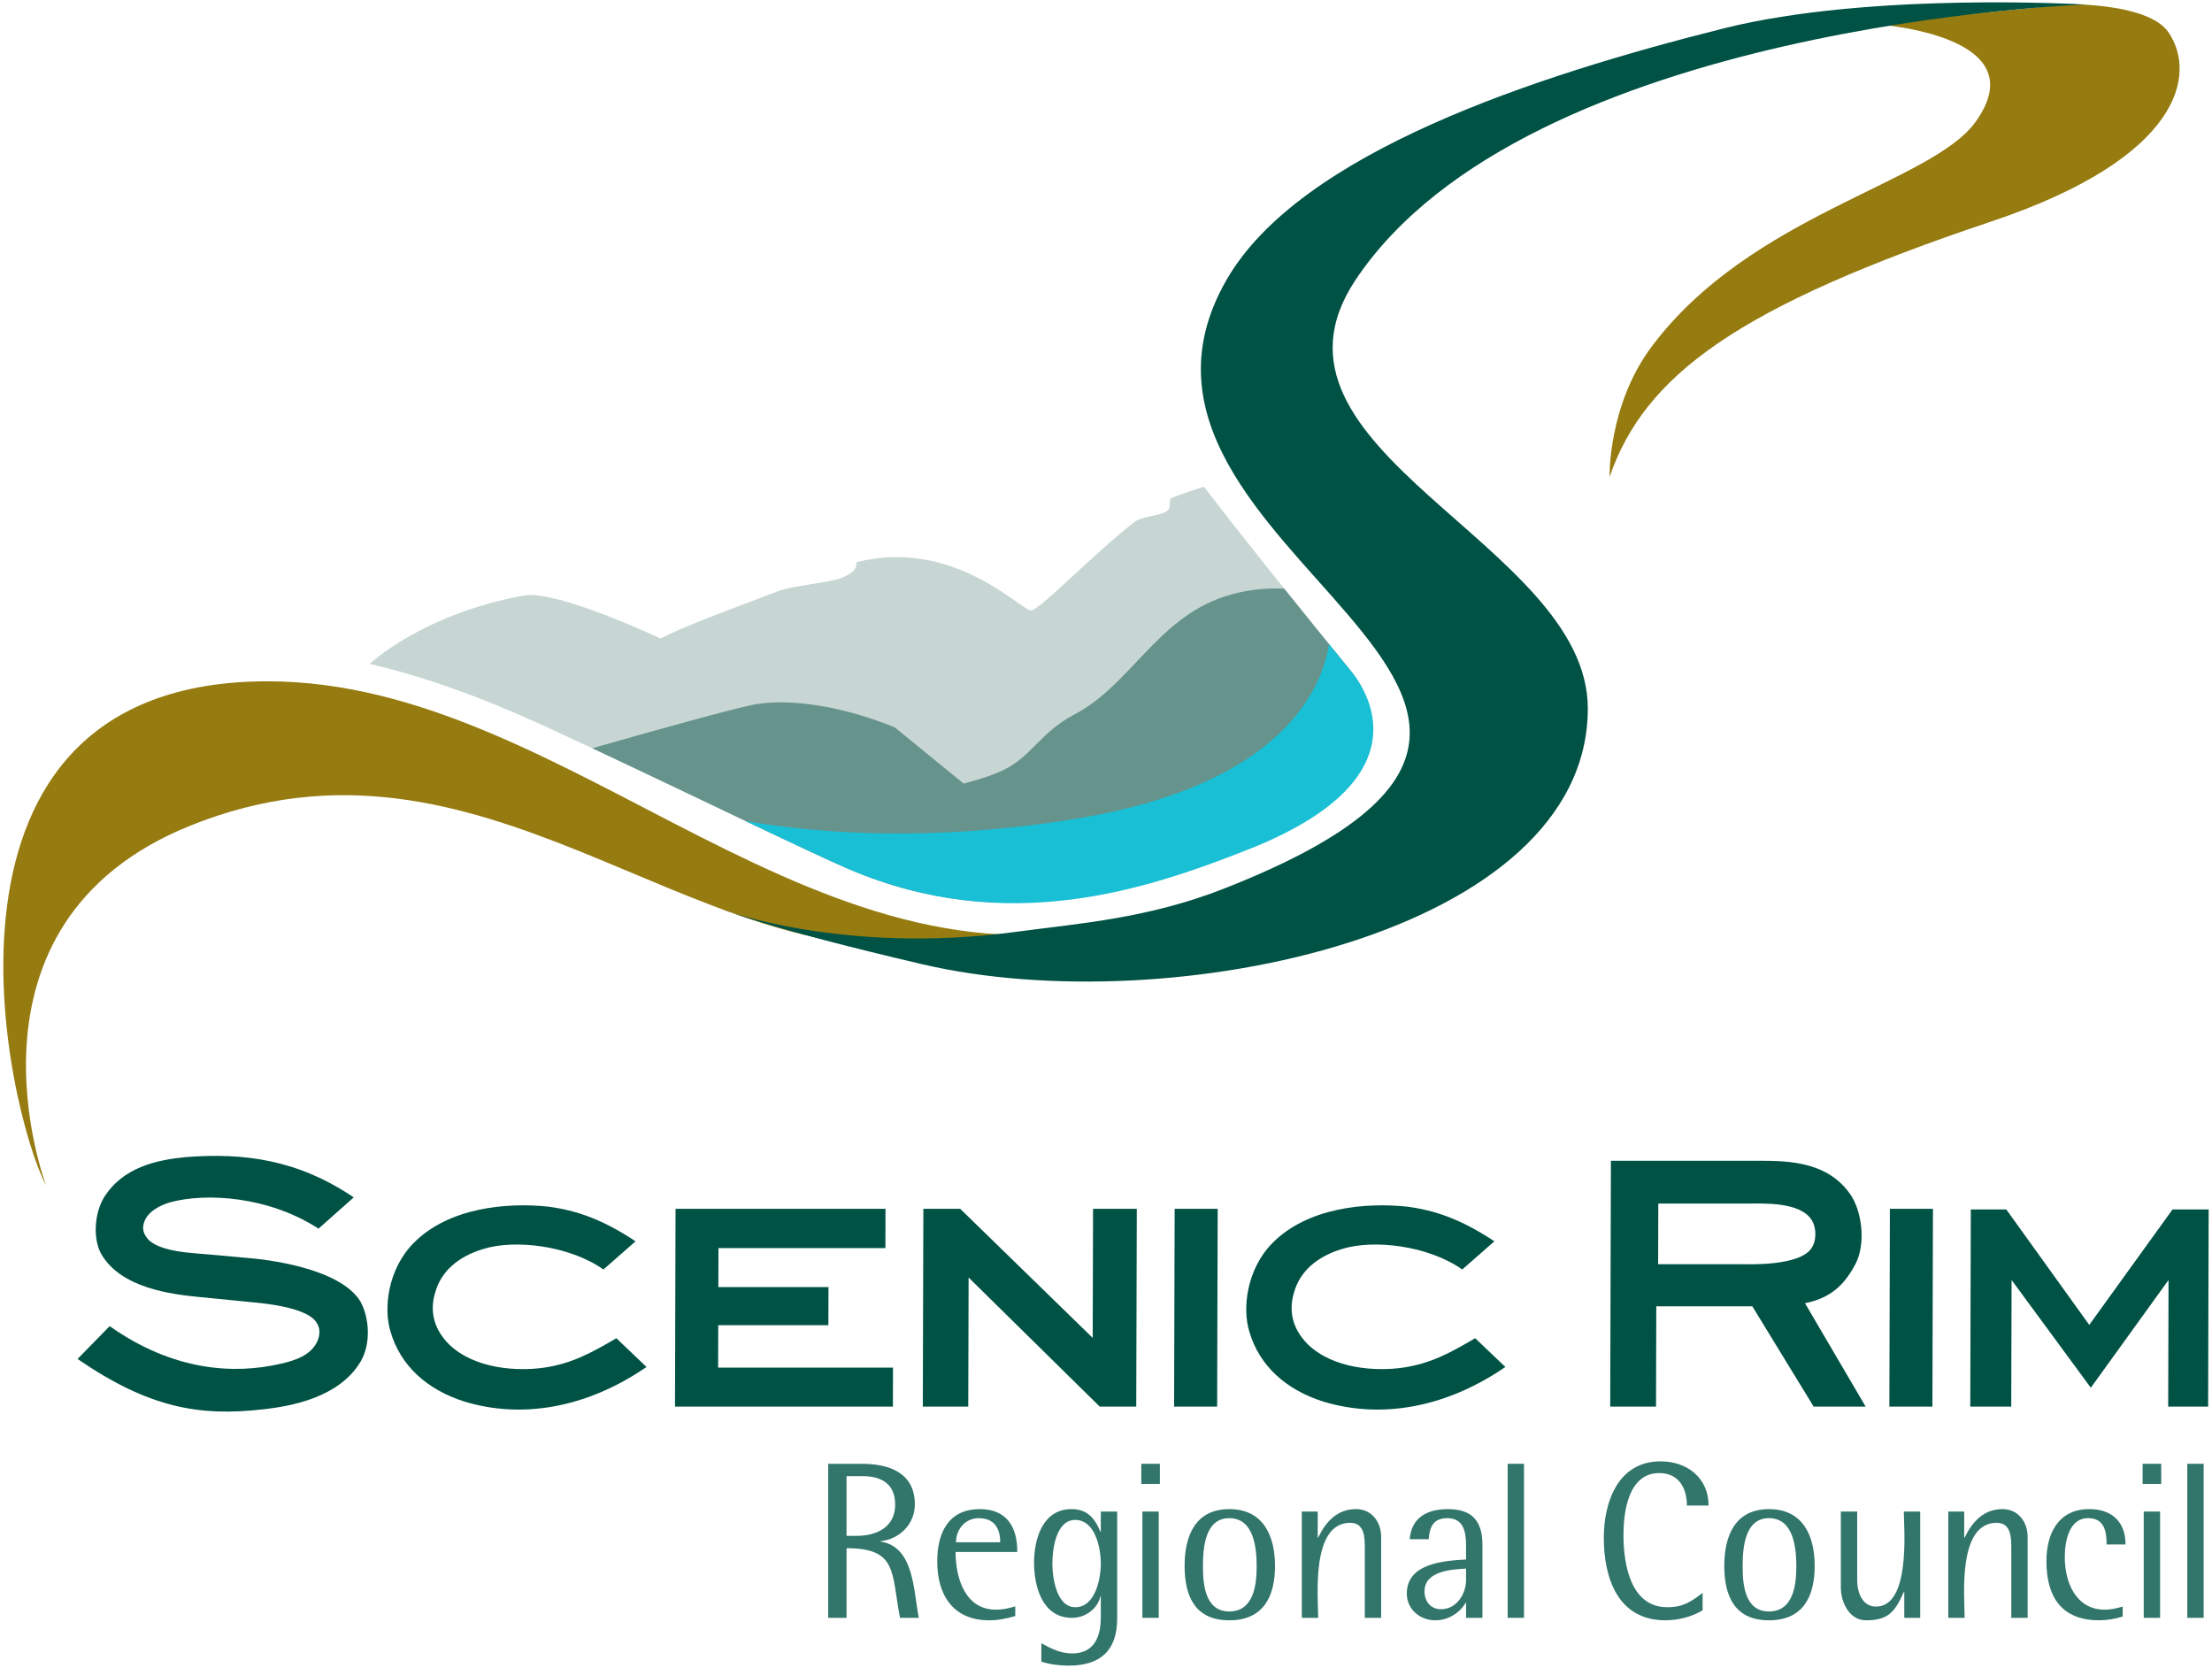
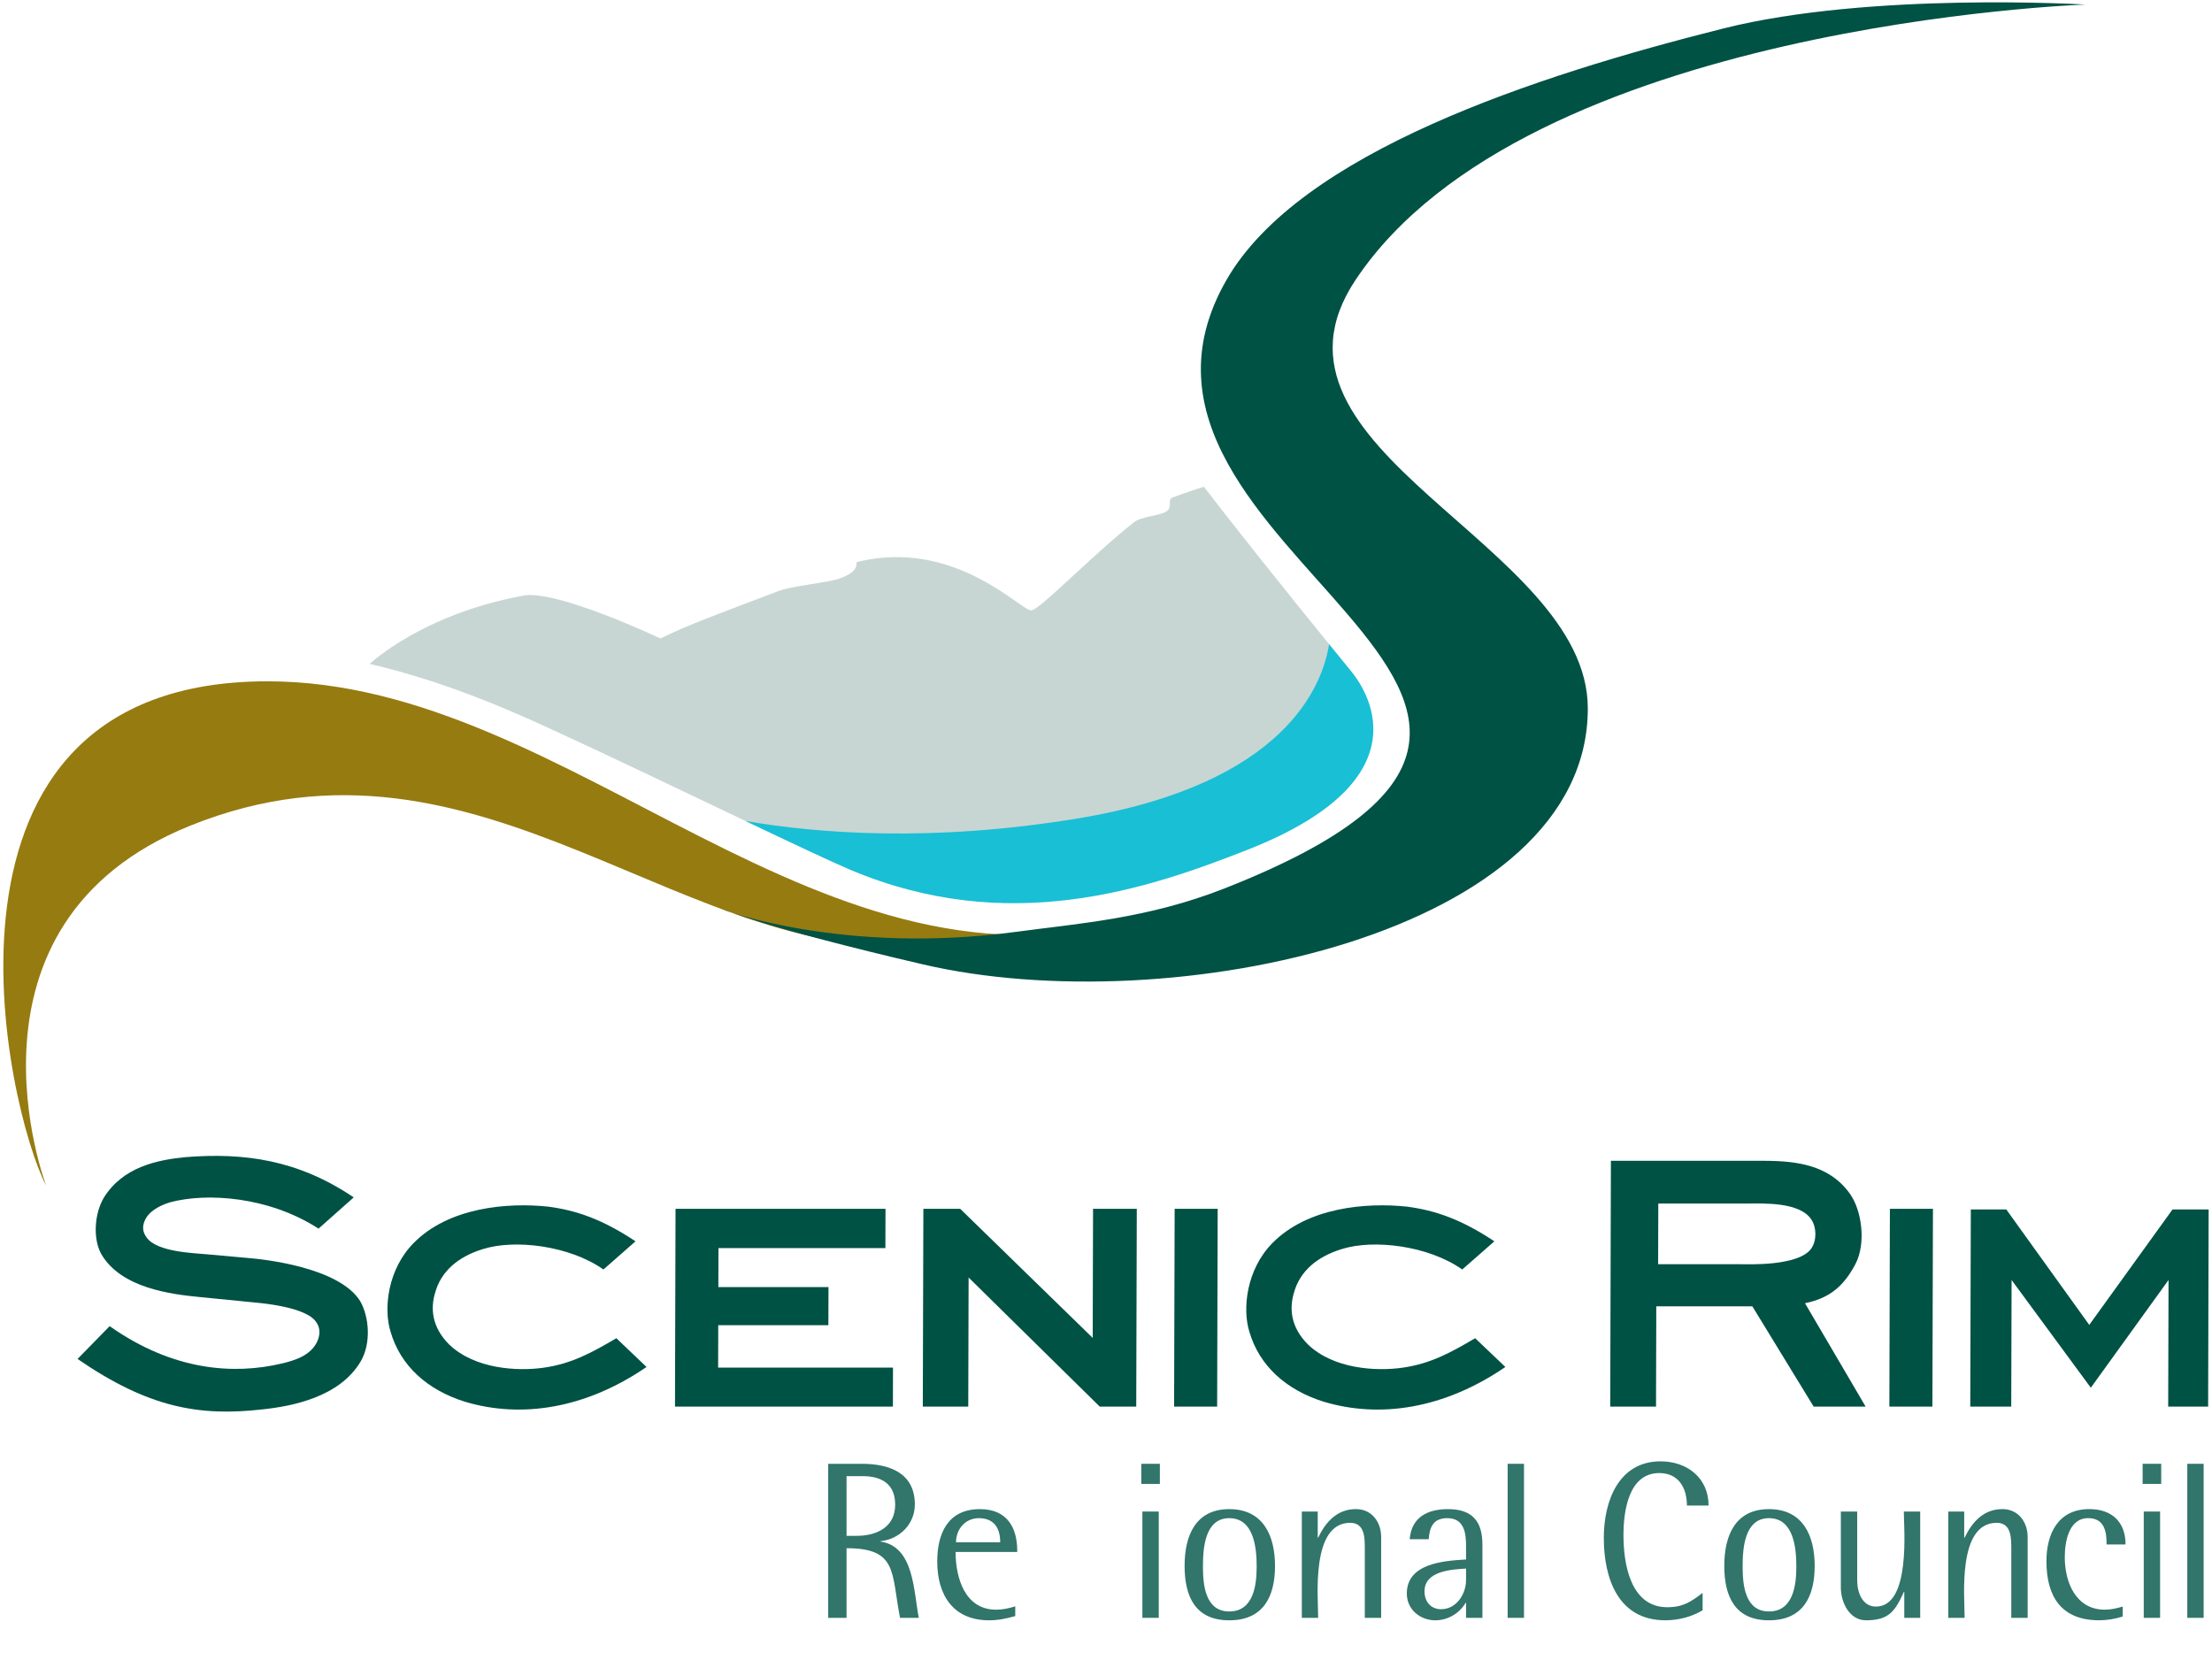
<svg xmlns="http://www.w3.org/2000/svg" height="274.585" viewBox="0 0 126 95" width="364.186">
  <clipPath id="a">
    <path d="m134.512 385.573h-100.496v-75.788h100.496z" />
  </clipPath>
  <g transform="translate(-312.191 -484.729)">
    <path d="m0 0c3.504-1.506 13.007-6.175 15.32-7.159.639-.272 1.268-.489 1.89-.682l16.867 2.003c7.745 3.39 4.299 7.462 4.068 7.744-3.457 4.239-5.493 6.827-6.676 8.37-.443-.136-.916-.295-1.436-.495-.251-.096.03-.428-.281-.633-.282-.184-1.148-.234-1.46-.481-1.964-1.55-4.334-4.033-4.698-4.026-.486.008-3.495 3.294-7.92 2.21-.124-.029.192-.385-.772-.745-.541-.203-2.179-.336-2.829-.585-2.511-.959-4.197-1.565-5.37-2.159 0 0-4.712 2.233-6.235 1.955-4.625-.843-7.004-3.104-7.004-3.104s-.01-.005-.016-.008c1.71-.395 3.906-1.067 6.552-2.205" fill="#c7d6d3" transform="matrix(1.25 0 0 -1.25 341.433 525.298)" />
-     <path d="m0 0c7.211-3.07 13.389-.805 17.954.987 8.78 3.45 5.11 7.786 4.872 8.078-1.16 1.422-2.157 2.655-3.018 3.728-.841.041-1.769-.045-2.739-.365-3.065-1.014-4.293-4.051-6.825-5.369-1.523-.794-1.947-1.905-3.208-2.52-.516-.252-1.208-.465-1.836-.629l-3.125 2.552s-3.322 1.475-6.229 1.083c-.723-.098-4.135-1.044-7.57-2.024 4.254-1.994 9.996-4.786 11.724-5.521" fill="#66948c" transform="matrix(1.25 0 0 -1.25 360.582 534.248)" />
-     <path d="m0 0 9.149.886s3.58.042 4.483-1.277c1.293-1.89.624-5.705-8.048-8.613-11.556-3.872-15.817-6.997-17.42-11.649 0 0-.077 3.279 1.925 5.948 4.526 6.038 12.748 7.423 14.763 10.243 2.915 4.083-4.852 4.462-4.852 4.462" fill="#967b10" transform="matrix(1.25 0 0 -1.25 418.67 486.078)" />
    <g clip-path="url(#a)" transform="matrix(1.25 0 0 -1.25 269.861 966.828)">
      <path d="m0 0c14 0 25.265-15.378 40.227-10.661 0 0-1.702-.481-9.488-1.359-11.595-1.308-20.884 10.843-34.269 5.438-11.092-4.48-6.557-16.394-6.557-16.394-1.779 3.368-6.33 22.976 10.087 22.976" fill="#967b10" transform="translate(46.053 354.635)" />
      <path d="m0 0c2.915.392 6.038.602 9.565 1.99 22.108 8.702-7.11 15.228.078 27.723 3.337 5.801 14.07 9.304 22.653 11.459 6.681 1.676 16.483 1.087 16.483 1.087s-25.476-.876-33.255-12.546c-5.175-7.759 10.573-11.991 10.583-19.52.015-10.302-19.037-14.294-30.3-11.669-7.341 1.711-8.87 2.447-9.118 2.491 0 0 5.482-2.064 13.311-1.015" fill="#005244" transform="translate(80.113 343.213)" />
    </g>
    <path d="m0 0c-2.27 1.467-5.093 1.65-6.773 1.198-.455-.14-.989-.408-1.163-.874-.095-.24-.08-.494.108-.733.469-.664 2.178-.705 2.758-.762l1.882-.169c.706-.057 4.14-.423 5.093-1.975.405-.719.496-1.904.024-2.722-.962-1.65-3.159-2.059-4.493-2.2-2.871-.324-5.175.07-8.417 2.299l1.463 1.495c2.897-2.046 5.672-2.214 7.823-1.707.612.141 1.334.367 1.634 1.002.142.31.143.634-.045.889-.468.718-2.633.874-2.884.902l-2.43.24c-1.27.126-3.575.395-4.481 1.96-.39.706-.309 1.848.117 2.567.867 1.397 2.42 1.721 3.723 1.848 2.667.211 5.113-.113 7.665-1.834z" fill="#005244" transform="matrix(1.25 0 0 -1.25 330.335 554.708)" />
    <path d="m0 0c-1.565 1.101-4.059 1.383-5.487.931-1.115-.338-1.917-1.001-2.186-2.002-.206-.692-.161-1.551.652-2.356 1.158-1.099 3.071-1.227 4.327-1.044 1.239.183 2.135.663 3.282 1.34l1.376-1.311c-2.781-1.904-5.716-2.356-8.286-1.58-1.708.536-2.929 1.636-3.379 3.188-.327 1.043-.134 2.834 1.046 4.034 1.604 1.635 4.271 1.861 6.138 1.664 1.285-.169 2.476-.579 3.979-1.58z" fill="#005244" transform="matrix(1.25 0 0 -1.25 346.564 557.035)" />
    <path d="m0 0-.004-1.424-.001-.367h-7.607l-.005-1.777h5.019l-.005-1.735h-5.019l-.004-1.566c0-.155-.001-.367-.001-.367h7.968l-.004-1.777h-9.93l.025 9.013z" fill="#005244" transform="matrix(1.25 0 0 -1.25 362.631 553.579)" />
    <path d="m0 0 6.038-5.882.016 5.882h1.993l-.025-9.013h-1.663l-5.976 5.882-.016-5.882h-2.071l.025 8.929v.084z" fill="#005244" transform="matrix(1.25 0 0 -1.25 366.886 553.579)" />
    <path d="m0 0-.025-9.013h-1.961l.025 9.013z" fill="#005244" transform="matrix(1.25 0 0 -1.25 381.553 553.579)" />
    <path d="m0 0c-1.566 1.101-4.058 1.383-5.488.931-1.114-.338-1.915-1.001-2.185-2.002-.206-.692-.161-1.551.652-2.356 1.158-1.099 3.072-1.227 4.327-1.044 1.239.183 2.135.663 3.282 1.34l1.377-1.311c-2.782-1.904-5.716-2.356-8.287-1.58-1.708.536-2.928 1.636-3.38 3.188-.326 1.043-.133 2.834 1.047 4.034 1.604 1.635 4.272 1.861 6.138 1.664 1.285-.169 2.476-.579 3.98-1.58z" fill="#005244" transform="matrix(1.25 0 0 -1.25 395.484 557.035)" />
    <path d="m0 0c.297 0 2.619-.099 3.186.72.252.367.239.958.004 1.311-.532.818-2.195.734-2.885.734h-4.093l-.008-2.765zm.467 4.712c1.397 0 3.358.084 4.483-1.51.531-.747.746-2.242.242-3.202-.504-.944-1.118-1.537-2.295-1.777l2.763-4.711h-2.368l-2.795 4.57h-4.377l-.012-4.57h-2.087l.031 11.2h6.415" fill="#005244" transform="matrix(1.25 0 0 -1.25 411.386 556.735)" />
    <path d="m0 0-.025-9.013h-1.961l.024 9.013z" fill="#005244" transform="matrix(1.25 0 0 -1.25 422.296 553.579)" />
    <path d="m0 0 3.781-5.261 3.795 5.261h1.646l-.024-8.984h-1.82l.016 5.769-3.542-4.909-3.61 4.909-.016-5.769h-1.867l.025 8.984z" fill="#005244" transform="matrix(1.25 0 0 -1.25 426.473 553.615)" />
    <g fill="#31756b">
      <path d="m0 0h-.735v-2.72h.463c.907 0 1.753.393 1.753 1.42 0 .947-.625 1.3-1.481 1.3zm1.702-6.457c-.403 2.065-.101 3.173-2.437 3.173v-3.173h-.836v7.019h1.531c1.238 0 2.417-.401 2.417-1.852 0-.887-.685-1.582-1.561-1.672v-.02c1.541-.232 1.5-2.287 1.742-3.475z" transform="matrix(1.25 0 0 -1.25 361.331 568.805)" />
      <path d="m0 0c-.614 0-1.037-.503-1.037-1.098h2.014c0 .645-.282 1.098-.977 1.098zm-1.057-1.541c0-1.168.422-2.629 1.843-2.629.322 0 .574.061.876.152v-.444c-.403-.111-.766-.192-1.189-.192-1.641 0-2.366 1.149-2.366 2.68 0 1.289.493 2.386 1.944 2.386 1.238 0 1.712-.835 1.702-1.953z" transform="matrix(1.25 0 0 -1.25 367.944 571.199)" />
-       <path d="m0 0c-.876 0-1.038-1.34-1.038-1.985 0-.644.181-1.993 1.048-1.993.906 0 1.158 1.298 1.158 1.993 0 .706-.252 1.985-1.168 1.985zm-.292-6.638c-.423 0-.846.051-1.249.181v.837c.433-.242.886-.464 1.4-.464 1.017 0 1.309.775 1.309 1.641v.958h-.02c-.131-.584-.705-.977-1.289-.977-1.35 0-1.732 1.41-1.732 2.518 0 1.077.392 2.437 1.702 2.437.714 0 1.067-.413 1.319-1.028h.02v.917h.746v-4.875c0-1.46-.766-2.145-2.206-2.145" transform="matrix(1.25 0 0 -1.25 373.435 571.299)" />
      <path d="m.745 0h-.745v4.844h.745zm.051 6.103h-.846v.916h.846z" transform="matrix(1.25 0 0 -1.25 377.264 576.876)" />
      <path d="m0 0c-1.118 0-1.199-1.38-1.199-2.206 0-.825.101-2.045 1.199-2.045 1.108 0 1.249 1.199 1.249 2.045 0 .847-.121 2.206-1.249 2.206zm0-4.654c-1.551 0-2.035 1.089-2.035 2.479 0 1.359.484 2.587 2.035 2.587s2.085-1.217 2.085-2.587c0-1.401-.534-2.479-2.085-2.479" transform="matrix(1.25 0 0 -1.25 382.212 571.199)" />
      <path d="m0 0v3.132c0 .493.01 1.198-.665 1.198-1.802 0-1.46-3.404-1.46-4.33h-.745v4.844h.725v-1.188h.02c.342.715.866 1.299 1.722 1.299.725 0 1.148-.595 1.148-1.269v-3.686z" transform="matrix(1.25 0 0 -1.25 389.933 576.876)" />
      <path d="m0 0c-.674-.04-1.893-.11-1.893-1.037 0-.464.282-.815.755-.815.695 0 1.138.685 1.138 1.329zm0-2.245v.684h-.02c-.282-.483-.816-.796-1.38-.796-.694 0-1.299.494-1.299 1.219 0 1.38 1.682 1.491 2.699 1.552v.634c0 .604-.1 1.249-.856 1.249-.635 0-.806-.404-.846-.958h-.866c.081.998.806 1.37 1.743 1.37 1.117 0 1.571-.563 1.571-1.621v-3.333z" transform="matrix(1.25 0 0 -1.25 395.7 574.07)" />
      <path d="m398.07 576.876h.931v-8.774h-.931z" />
      <path d="m0 0c0 .795-.373 1.48-1.26 1.48-1.41 0-1.631-1.763-1.631-2.83 0-1.3.312-3.283 1.995-3.283.714 0 1.077.242 1.611.654v-.795c-.514-.303-1.108-.454-1.702-.454-2.156 0-2.8 1.924-2.8 3.757 0 1.642.655 3.485 2.588 3.485 1.208 0 2.186-.756 2.186-2.014z" transform="matrix(1.25 0 0 -1.25 408.281 570.48)" />
      <path d="m0 0c-1.118 0-1.199-1.38-1.199-2.206 0-.825.101-2.045 1.199-2.045 1.108 0 1.248 1.199 1.248 2.045 0 .847-.12 2.206-1.248 2.206zm0-4.654c-1.551 0-2.035 1.089-2.035 2.479 0 1.359.484 2.587 2.035 2.587s2.084-1.217 2.084-2.587c0-1.401-.533-2.479-2.084-2.479" transform="matrix(1.25 0 0 -1.25 412.954 571.199)" />
      <path d="m0 0v1.177h-.021c-.403-.885-.685-1.289-1.722-1.289-.766 0-1.148.827-1.148 1.492v3.464h.745v-3.132c0-.535.222-1.199.856-1.199 1.601 0 1.269 3.596 1.269 4.331h.746v-4.844z" transform="matrix(1.25 0 0 -1.25 420.663 576.876)" />
      <path d="m0 0v3.132c0 .493.01 1.198-.665 1.198-1.803 0-1.461-3.404-1.461-4.33h-.745v4.844h.725v-1.188h.02c.343.715.867 1.299 1.723 1.299.725 0 1.148-.595 1.148-1.269v-3.686z" transform="matrix(1.25 0 0 -1.25 426.758 576.876)" />
      <path d="m0 0c.009.584-.102 1.199-.836 1.199-.897 0-1.068-1.098-1.068-1.783 0-1.139.504-2.388 1.823-2.388.282 0 .544.061.816.142v-.454c-.352-.11-.705-.171-1.078-.171-1.722 0-2.397 1.088-2.397 2.69 0 1.268.544 2.376 1.954 2.376 1.028 0 1.651-.584 1.651-1.611z" transform="matrix(1.25 0 0 -1.25 432.185 572.696)" />
      <path d="m.745 0h-.745v4.844h.745zm.051 6.103h-.847v.916h.847z" transform="matrix(1.25 0 0 -1.25 434.303 576.876)" />
      <path d="m436.784 576.876h.931v-8.774h-.931z" />
    </g>
    <path d="m0 0c7.211-3.07 13.57-.9 18.135.894 8.781 3.449 4.929 7.879 4.691 8.171-.34.417-.662.812-.974 1.197-.286-1.846-1.965-6.376-11.471-7.942-6.651-1.097-11.867-.676-15.127-.112 2.11-1.004 3.905-1.85 4.746-2.208" fill="#19bfd5" transform="matrix(1.25 0 0 -1.25 360.582 534.248)" />
  </g>
</svg>